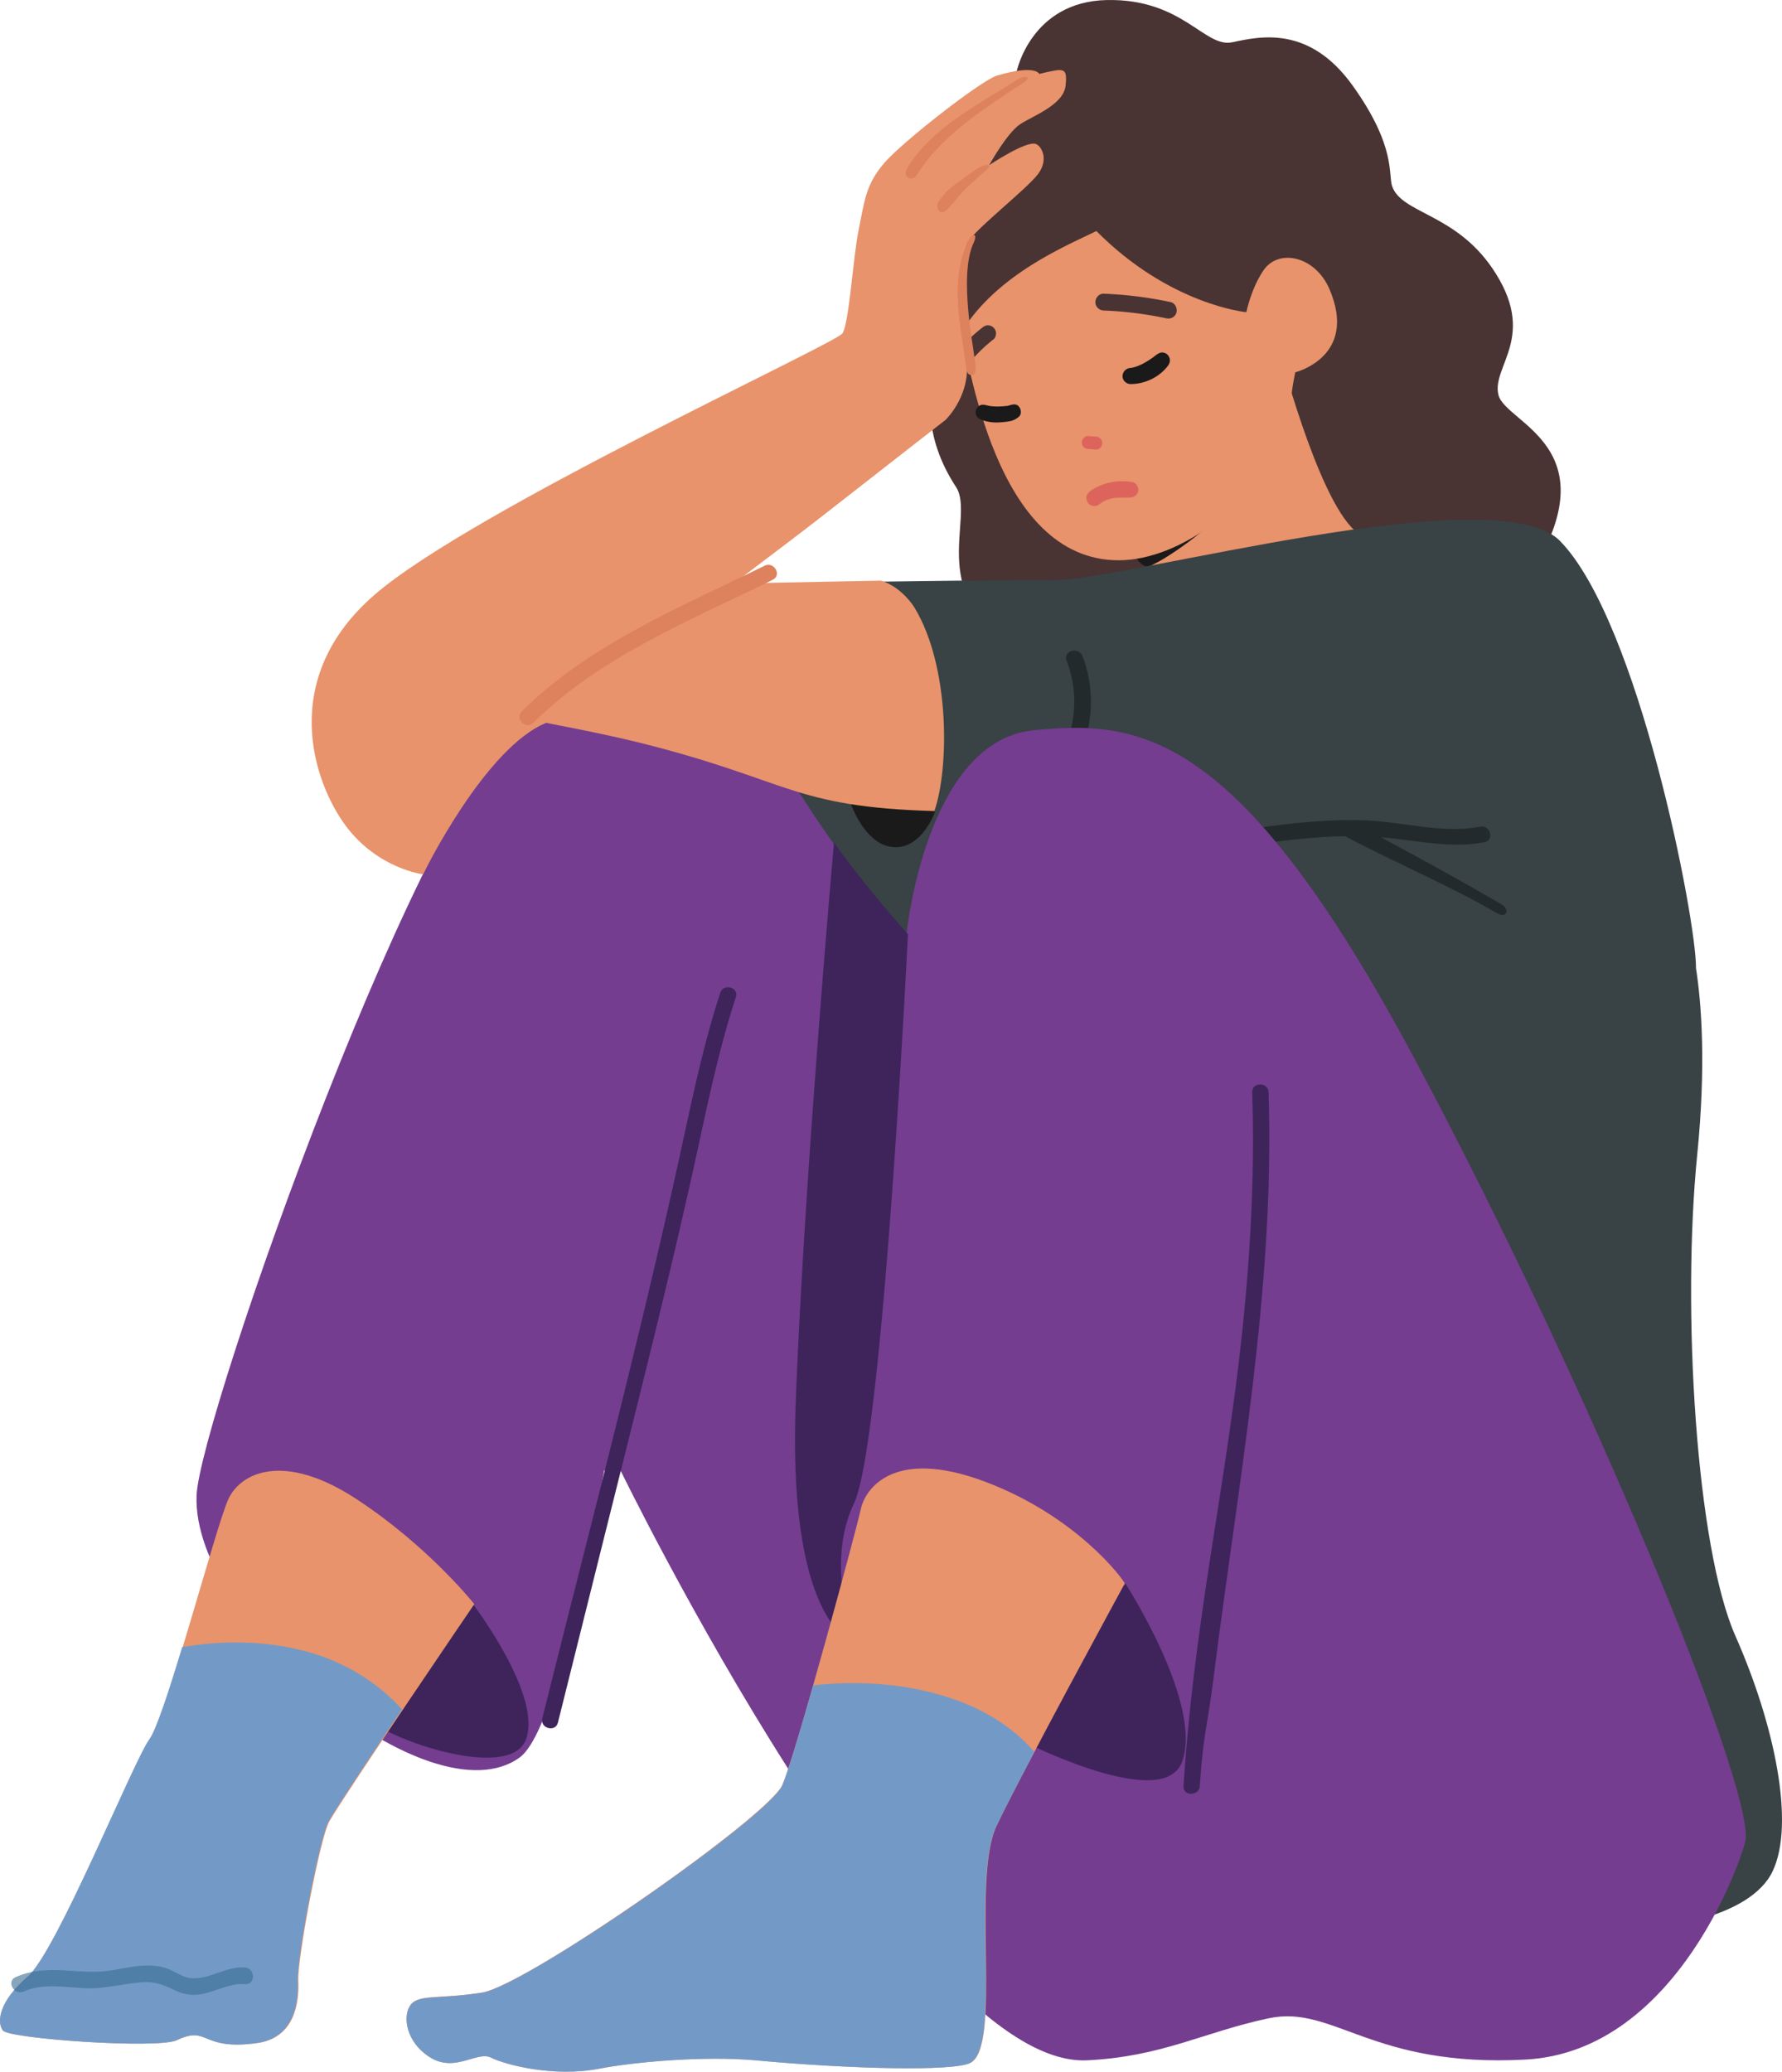
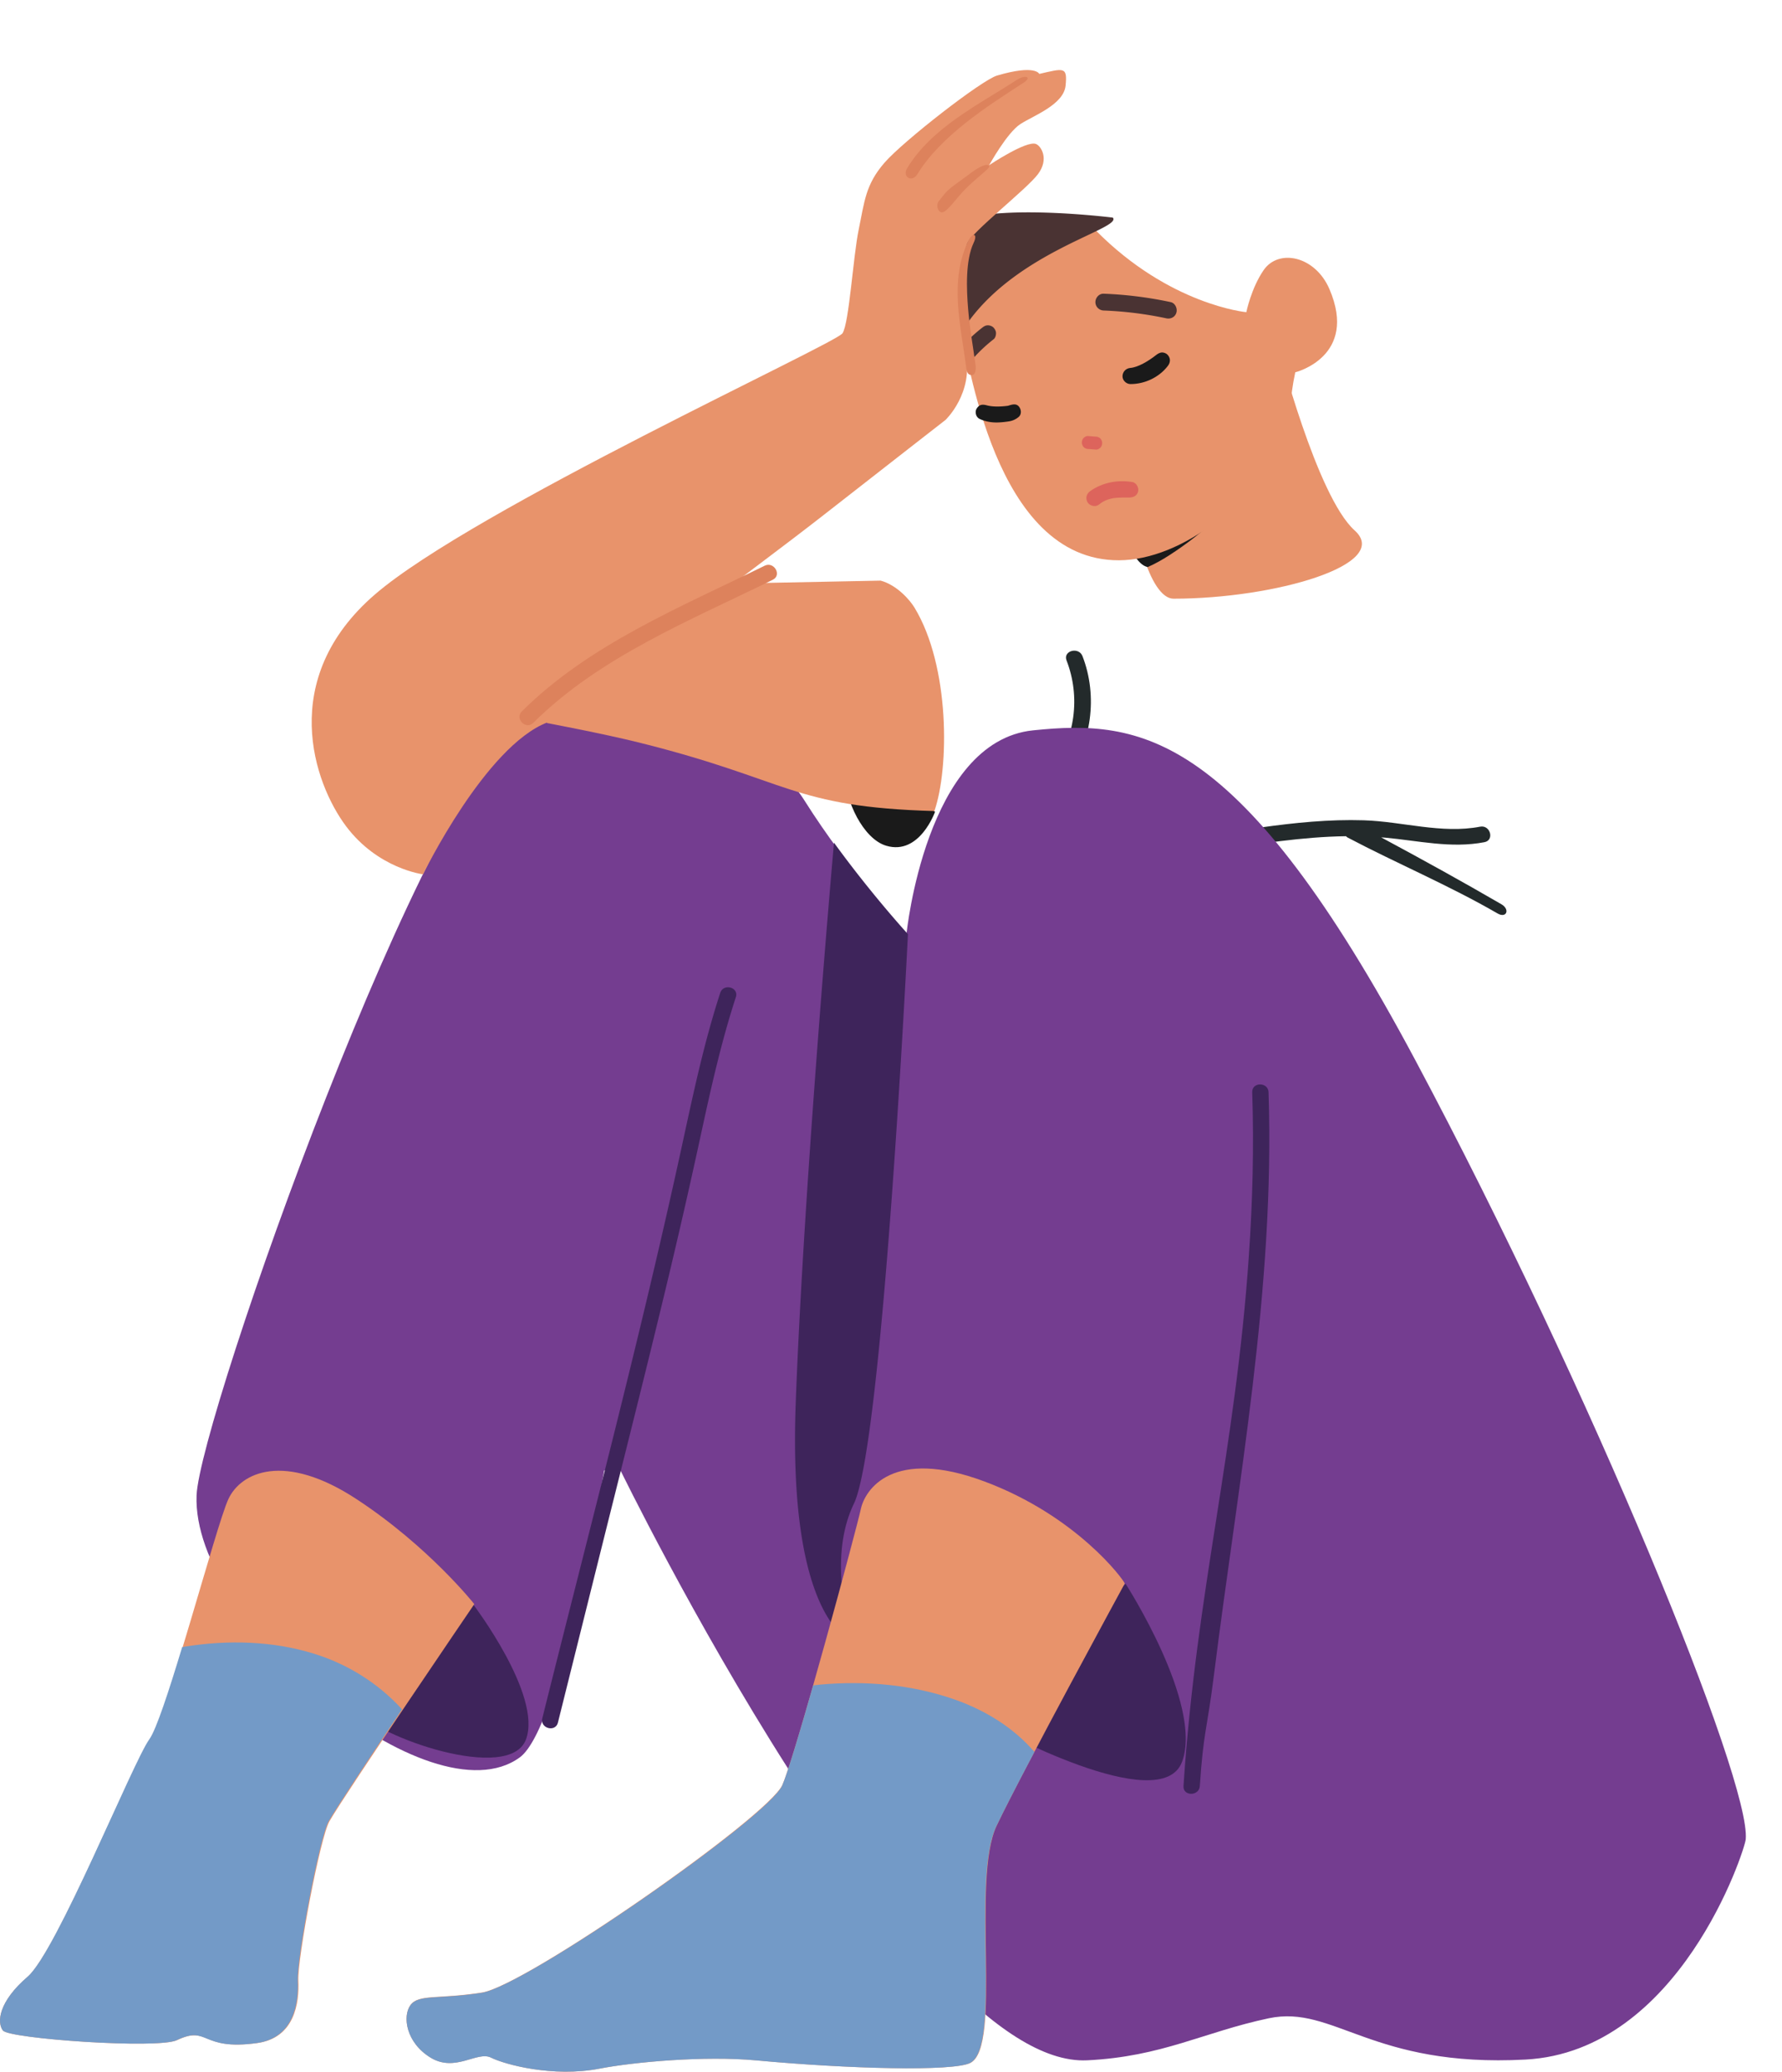
<svg xmlns="http://www.w3.org/2000/svg" viewBox="0 0 789 917">
  <g fill="none" fill-rule="evenodd">
-     <path fill="#4A3333" d="M430.458 134.149s-25.495-33.343-19.563-58.684c5.933-25.338 39.303-44.04 39.303-44.04S456.64.662 490.143.015c33.503-.644 43.169 21.28 55.408 18.702 12.241-2.58 34.149-7.737 53.477 19.345 19.328 27.086 15.506 39.285 17.395 44.496 4.325 11.943 27.71 11.943 44.217 36.037 20.704 30.222-.405 43.376 2.814 56.229 3.223 12.853 51.497 23.18 12.242 82.385-27.52 41.508-173.954 52.673-220.989 30.907-47.032-21.766-22.532-58.985-31.386-72.501-29.494-45.02 7.137-81.465 7.137-81.465" />
    <path fill="#E8936B" d="M565.892 153s17.068 66.674 33.885 81.78C616.59 249.885 564.32 265 519.57 265c-10.205 0-19.86-31.372-18.43-63.617C502.181 177.86 565.892 153 565.892 153" />
    <path fill="#1A1A1A" d="M552.483 179.316c1.513 8.405 2.249 17.547.507 25.979-1.933 9.361-7.697 17.59-14.432 24.135-6.219 6.04-13.4 11.535-20.67 16.232-3.04 1.962-6.306 3.847-9.72 5.338-8.473-1.592-16.238-27.783-15.047-54.757.753-17.097 39.717-35.009 52.02-40.243 3.554 7.344 5.902 15.316 7.342 23.316" />
    <path fill="#E8936B" d="M425.072 144.758c3.739 12.146 14.75 103.467 70.406 103.242 27.693-.111 61.756-25.849 72.982-57.468 3.742-10.536 2.367-13.233 5.026-25.734 0 0 28.004-6.902 15.13-36.845-6.303-14.665-22.497-18.05-29.151-8.356-5.498 8.004-7.64 18.588-7.64 18.588S517.848 135.07 485.18 102c-26.176 4.497-41.67 15.097-59.646 0 0 0-5.38 26.774-.462 42.758" />
    <path fill="#4A3333" d="M492.71 96.32c4.632 5.165-47.307 15.671-68.301 52.866-6.477 11.476-18.361-34.749-6.056-47.701 12.304-12.949 74.356-5.165 74.356-5.165M423.054 156.842a67.673 67.673 0 0 1 11.821-11.785c.788-.616 1.493-1.057 2.534-1.057.88 0 1.934.393 2.54 1.057.626.686 1.093 1.59 1.048 2.547-.038.887-.317 1.986-1.048 2.55a68.023 68.023 0 0 0-11.821 11.79c-.527.676-1.725 1.056-2.537 1.056-.88 0-1.93-.393-2.537-1.057-.63-.686-1.093-1.59-1.051-2.55.044-1.022.431-1.756 1.05-2.55M488.629 130.002a173.78 173.78 0 0 1 29.719 3.727c1.92.412 3.031 2.73 2.533 4.577-.546 2.044-2.537 3.012-4.46 2.6a162.242 162.242 0 0 0-27.792-3.463c-1.96-.079-3.629-1.656-3.629-3.72 0-1.96 1.66-3.796 3.629-3.72" />
    <path fill="#DD645C" d="M479.807 193.844c.514-.491 1.22-.895 1.943-.839 1.166.094 2.333.182 3.503.272.376-.015.73.07 1.055.245.343.118.638.316.887.594.265.26.454.566.569.92.171.341.25.707.234 1.101-.03.742-.264 1.509-.803 2.022-.514.491-1.22.895-1.942.835-1.17-.087-2.337-.178-3.503-.269a2.038 2.038 0 0 1-1.059-.247 2.04 2.04 0 0 1-.884-.591 2.171 2.171 0 0 1-.568-.92 2.257 2.257 0 0 1-.238-1.102c.033-.738.268-1.505.806-2.021" />
    <path fill="#1A1A1A" d="M500.504 162.858c3.286-.285 7.812-2.876 11.52-5.812.66-.525 1.68-1.046 2.476-1.046.858 0 1.883.389 2.475 1.046.613.68 1.065 1.574 1.022 2.525-.04 1.005-.412 1.745-1.022 2.525-3.9 5.01-10.235 7.93-16.471 7.904-1.831-.01-3.588-1.64-3.5-3.571.083-1.928 1.545-3.404 3.5-3.571" />
    <path fill="#DD645C" d="M482.744 217.351c5.399-3.807 12.16-5.054 18.625-3.983 1.85.305 3.049 2.68 2.495 4.377-.645 1.99-2.388 2.54-4.396 2.484-3.163-.082-5.91.164-6.524.274-3.935.706-5.49 2.214-6.591 2.992-1.531 1.08-4.042.324-4.89-1.276-.97-1.83-.354-3.718 1.281-4.868" />
    <path fill="#1A1A1A" d="M432.472 180.79c1.09-1.638 2.284-1.898 4.187-1.443.81.194 3.474 1.057 9.625.266 1.684-.506 3.434-1.161 4.707.183 1.2 1.263 1.484 3.553 0 4.784a8.61 8.61 0 0 1-4.206 1.919c-1.465.23-2.961.4-4.445.473-2.989.15-5.912-.285-8.617-1.554-1.647-.772-2.219-3.176-1.251-4.628" />
-     <path fill="#394244" d="m389.453 317.56.488-60.097c25.6-.393 60.818-.763 76.925-.738 31.71.05 195.743-46.106 223.907-17.216 34.753 35.648 60.362 167.85 60.143 188.97 2.45 15.913 4.51 43.086.542 82.671-6.865 68.552-.466 173.667 16.909 212.97 17.375 39.301 26.515 83.177 16.459 104.2-10.06 21.02-50.293 24.68-50.293 24.68s-269.445-16.49-295.66-37.038C412.66 795.416 327.801 387.755 323.14 358.507c-2.564-16.084 30.854-30.712 66.314-40.948" />
    <path fill="#232A2B" d="M465.687 340.802c10.336-13.993 12.81-32.301 6.541-48.458-1.684-4.334 5.392-6.208 7.056-1.915 6.881 17.734 4.064 38.655-7.28 54.009-2.742 3.713-9.092.121-6.317-3.636M418.448 376.947c31.438 1.07 62.934-.22 94.164-3.995 30.317-3.665 60.525-10.822 91.23-9.865 17.053.532 34.52 6.105 51.518 2.824 4.491-.865 6.417 5.989 1.898 6.864-14.798 2.853-29.22-.651-43.957-2.002-.594-.054-1.189-.079-1.78-.126 17.887 9.59 35.654 19.401 53.21 29.583 3.975 2.302 2.293 6.398-1.695 4.084-21.256-12.326-44.671-22.162-66.41-33.62-.295-.154-.466-.365-.68-.557-9.72.126-19.434.982-29.074 2.17-31.331 3.856-62.188 9.495-93.779 11.227-18.197.998-36.43 1.149-54.645.529-4.586-.155-4.608-7.273 0-7.116" />
    <path fill="#743D90" d="M772.939 814.179c-.463 4.851-29.239 93.794-97.463 97.449-68.225 3.657-84.896-24.361-113.72-18.272-28.823 6.093-47.132 16.986-80.433 18.604-77.66 3.772-206.673-261.279-206.673-261.279l-7.148.193s-18.898 113.516-37.359 126.997c-39.597 28.914-145.304-59.51-143.11-115.958 1.324-34.104 102.737-321.087 147.006-344.481 44.266-23.395 102.745 6.114 122.239 37.04 19.493 30.924 45.076 58.94 45.076 58.94s8.53-85.265 56.045-90.138c47.512-4.873 91.372 0 169.342 146.173C704.714 615.624 775.377 788.6 772.94 814.18" />
    <path fill="#3E245B" d="M552.94 555.976c1.657-24.138 2.3-48.335 1.488-72.517-.154-4.615 7.075-4.609 7.232 0 2.907 86.818-13.482 172.495-24.217 258.282-3.013 24.08-4.612 24.594-6.205 48.81-.304 4.58-7.533 4.616-7.229 0 5.7-86.532 22.995-148.071 28.932-234.575" />
    <path fill="#3E245B" d="M498.351 701s34.265 53.04 25.087 78.65C514.26 805.256 439 763.8 439 763.8l59.351-62.8ZM209.384 710s30.776 40.315 23.504 59.915c-7.275 19.6-66.032-1.12-74.983-12.88-8.954-11.76 51.479-47.035 51.479-47.035" />
    <path fill="#E8936B" d="M210 710.037s-20.057-25.409-52.114-46.454c-32.057-21.048-51.292-11.894-56.787 0-5.496 11.895-27.505 96.3-34.832 106.401C58.94 780.09 25.08 863.99 12.254 874.97-.568 885.951-1.482 895.102 1.267 898.762c2.746 3.66 68.638 8.288 77.124 4.285 14.276-6.734 10.32 4.752 35.51 1.285 16.683-2.3 18.645-17.911 18.2-27.668-.444-9.756 9.636-63.33 13.763-70.515C153.172 793.424 210 710.037 210 710.037" />
    <path fill="#3E245B" d="M240.122 760.543c20.967-84.028 43.205-167.866 61.625-252.5 5.011-23.025 9.823-46.126 17.144-68.56 1.424-4.363 8.348-2.5 6.915 1.902-6.528 20-11.074 40.53-15.524 61.069a3011.85 3011.85 0 0 1-14.29 62.764c-10.004 41.856-20.595 83.572-31.015 125.326-5.982 23.97-11.96 47.937-17.943 71.907-1.114 4.468-8.032 2.573-6.912-1.908M378.08 727s-29.442-7.32-25.762-106.132c3.68-98.81 16.937-247.858 16.937-247.868C385.768 395.782 402 413.481 402 413.481s-11.037 225.39-23.92 252.073c-12.881 26.68 0 61.446 0 61.446" />
    <path fill="#E8936B" d="M498 700.903c-.608-1.83-21.303-29.894-62.084-45.143-40.778-15.253-52.952 3.66-54.778 12.198-1.826 8.545-28.607 107.982-34.696 122.013-6.085 14.032-113.545 88.93-133.023 91.98-19.474 3.052-27.996.61-31.648 5.491-3.652 4.881-2.101 16.607 8.854 23.319 10.956 6.708 20.696-3.052 26.782 0 6.085 3.05 27.48 8.887 48.084 4.88 15.117-2.94 46.566-5.781 69.388-3.66 41.215 3.832 87.157 4.961 94.768 1.149 14.306-7.165.26-81.054 11.674-105.105C452.735 783.97 498 700.903 498 700.903" />
    <path fill="#739AC7" d="M12.232 874.94c12.799-10.996 46.59-94.983 53.899-105.098 3.048-4.214 8.64-21.343 14.522-40.756.47-.076.932-.18 1.4-.26 18.886-3.01 38.655-2.527 57.005 3.169 15.039 4.667 28.443 13.103 38.942 24.603-14.377 21.426-28.972 43.4-32.435 49.449-4.115 7.191-14.174 60.822-13.73 70.588.443 9.767-1.515 25.394-18.163 27.696-25.14 3.47-21.195-8.03-35.439-1.286-8.471 4.004-74.226-.625-76.97-4.29-2.743-3.663-1.827-12.823 10.969-23.815M181.77 887.524c3.65-4.864 12.165-2.432 31.63-5.471 19.463-3.043 126.849-77.731 132.93-91.72 2.352-5.415 7.804-23.588 13.705-44.314.99-.107 1.973-.256 2.96-.348 20.11-1.815 40.926-.07 60.033 6.709 13.43 4.763 25.789 12.413 34.972 23.075-7.204 13.647-13.5 25.818-16.858 32.88-11.407 23.983 2.63 97.663-11.666 104.808-7.608 3.801-53.516 2.672-94.705-1.149-22.803-2.115-54.233.722-69.336 3.653-20.59 3.992-41.97-1.828-48.051-4.867-6.085-3.043-15.815 6.69-26.763 0-10.95-6.696-12.5-18.388-8.851-23.256" />
-     <path fill="#376B8F" fill-opacity=".6" d="M6.87 875.165c8.327-3.729 16.81-3.394 25.697-2.772 4.636.325 9.282.621 13.918.12 4.728-.514 9.37-1.666 14.095-2.21 4.102-.474 8.321-.487 12.328.658 4.147 1.188 7.759 4.435 12.114 4.682 8.09.459 15.239-5.447 23.55-4.754 4.551.378 4.59 7.73 0 7.35-7.572-.628-14.202 4.178-21.66 4.718-3.622.26-6.861-.68-10.107-2.284-4.4-2.17-8.163-3.533-13.131-3.29-8.669.42-16.911 3.036-25.672 2.691-9.073-.358-18.889-2.427-27.53 1.438-4.17 1.868-7.812-4.464-3.602-6.347" />
    <path fill="#1A1A1A" d="M414 359.314s-6.81 19.37-21.544 15.06c-10.364-3.03-18.271-20.176-18.455-31.624-.187-11.451 39.999 16.564 39.999 16.564" />
    <path fill="#E8936B" d="M404.885 268.923c15.814 26.031 15.402 71.131 8.827 90.077-63.39-1.8-63.714-13.643-130.923-30.363-16.005-3.98-40.789-8.625-40.789-8.625l52.496-61.109c2.629-.044 100.03-1.992 95.431-1.9 7.254 1.998 12.928 8.581 14.958 11.92" />
    <path fill="#E8936B" d="M418.624 185.885s12.626-11.884 8.903-29.68c-3.72-17.798-1.115-43.268.688-48.33 1.803-5.058 26.283-24.03 31.346-30.778 5.067-6.746 1.382-12.542-.931-13.384-4.287-1.558-20.653 9.386-20.653 9.386s7.922-14.404 13.83-18.196c5.91-3.796 19.152-8.588 19.998-17.022.842-8.433-.688-7.695-11.66-5.163 0 0-1.594-4.32-18.73.741-6.727 1.988-41.362 28.88-49.803 38.576-8.441 9.702-8.863 17.29-11.398 29.516-2.531 12.231-4.22 41.323-7.173 45.964-2.953 4.637-163.602 78.155-207.024 115.597-43.422 37.449-26.967 83.726-12.798 102.6C167.39 384.585 187.316 387 187.316 387s27.608-56.708 55.035-67.237c0 0 92.788-68.724 121.583-91.225 28.796-22.504 54.69-42.653 54.69-42.653" />
    <path fill="#DD825C" d="M231.062 314.87c29.868-29.7 70.347-46.17 107.504-64.467 4.117-2.03 7.747 4.165 3.607 6.204-36.545 18.002-76.68 34.134-106.054 63.345-3.275 3.256-8.336-1.822-5.057-5.081M428.626 106.813c1.97-4.165 4.433-3.5 2.474.644-3.73 7.89-3.151 20.814-2.451 29.31.765 9.227 2.04 15.47 3.251 24.65.251 1.926.14 4.564-1.666 4.583-2.194.025-2.298-2.295-2.552-4.194-2.415-18.346-7.372-37.401.944-54.993M415.593 89.138c4.923-6.41 4.008-4.87 15.126-13.196 1.503-1.122 6.31-4.153 7.248-2.417.502.931-4.75 4.414-10.31 9.92-4.199 4.16-8.568 10.89-10.768 10.542-1.75-.279-2.511-3.263-1.296-4.849M401.685 74.387c10.99-17.949 31.13-27.789 48.554-39.03 3.886-2.507 6.808-1.222 2.941 1.27-16.364 10.562-36.665 23.594-46.998 40.465-2.393 3.905-6.9 1.219-4.497-2.705" />
  </g>
</svg>